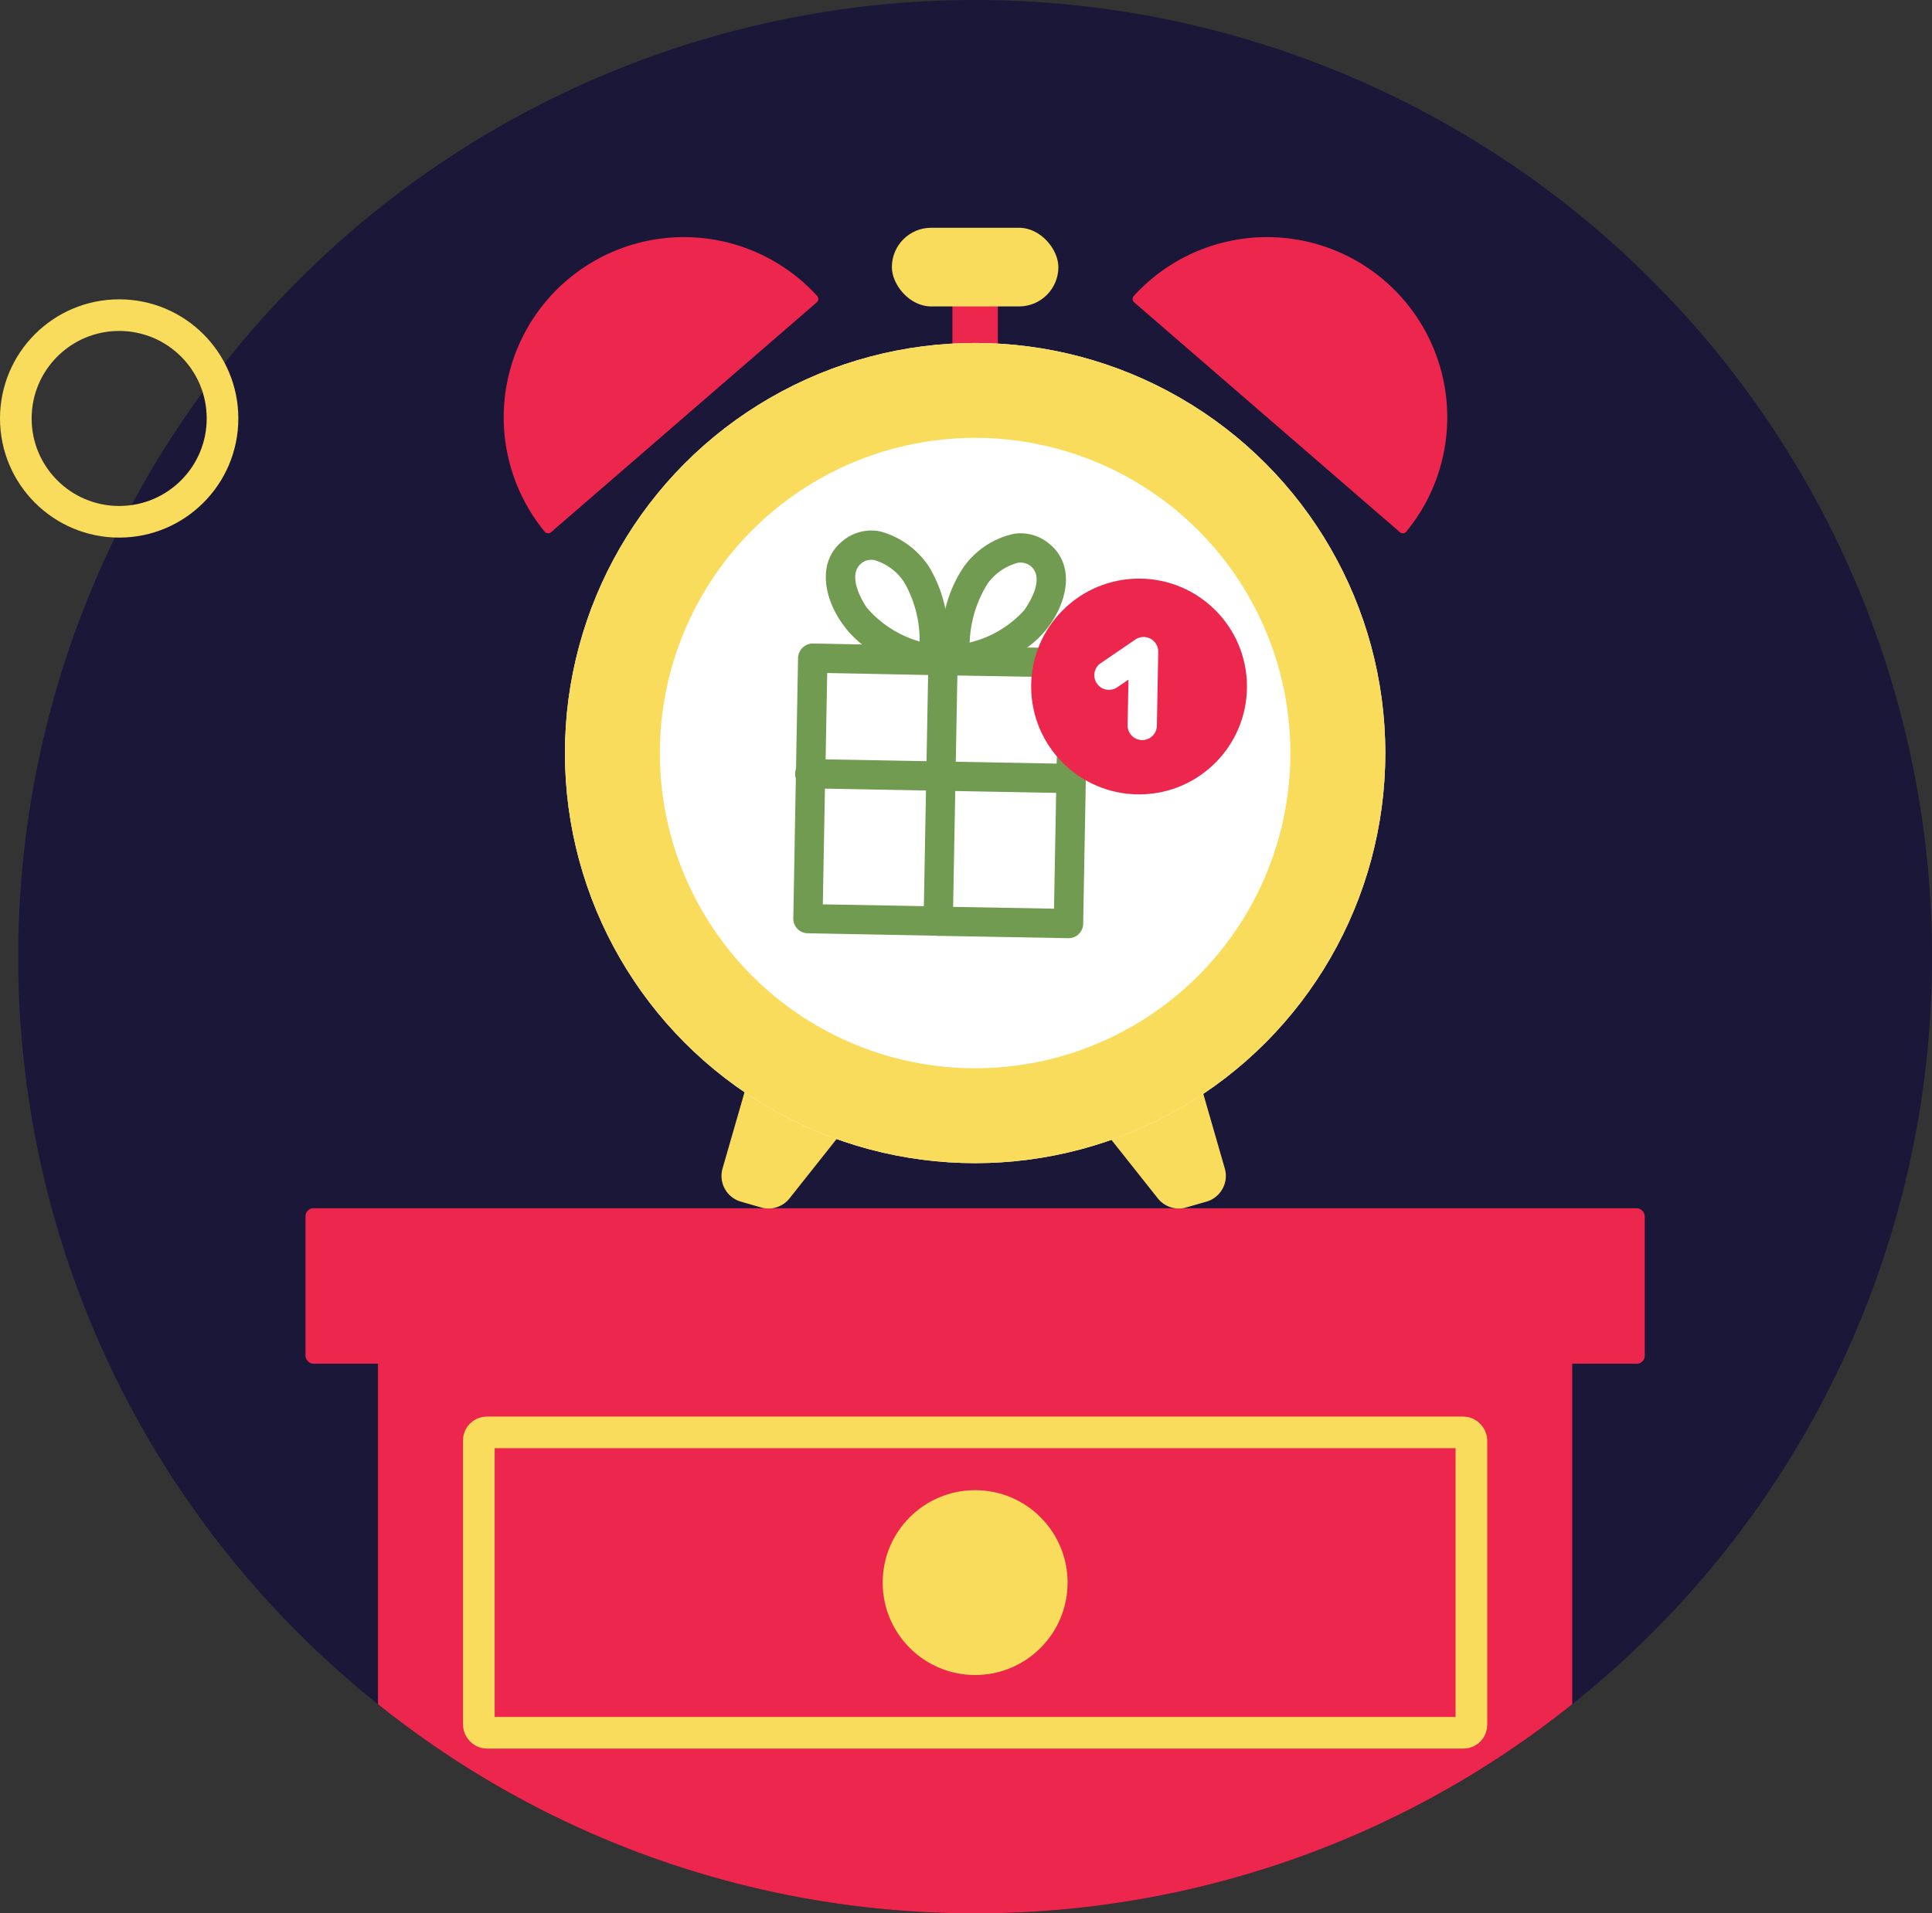
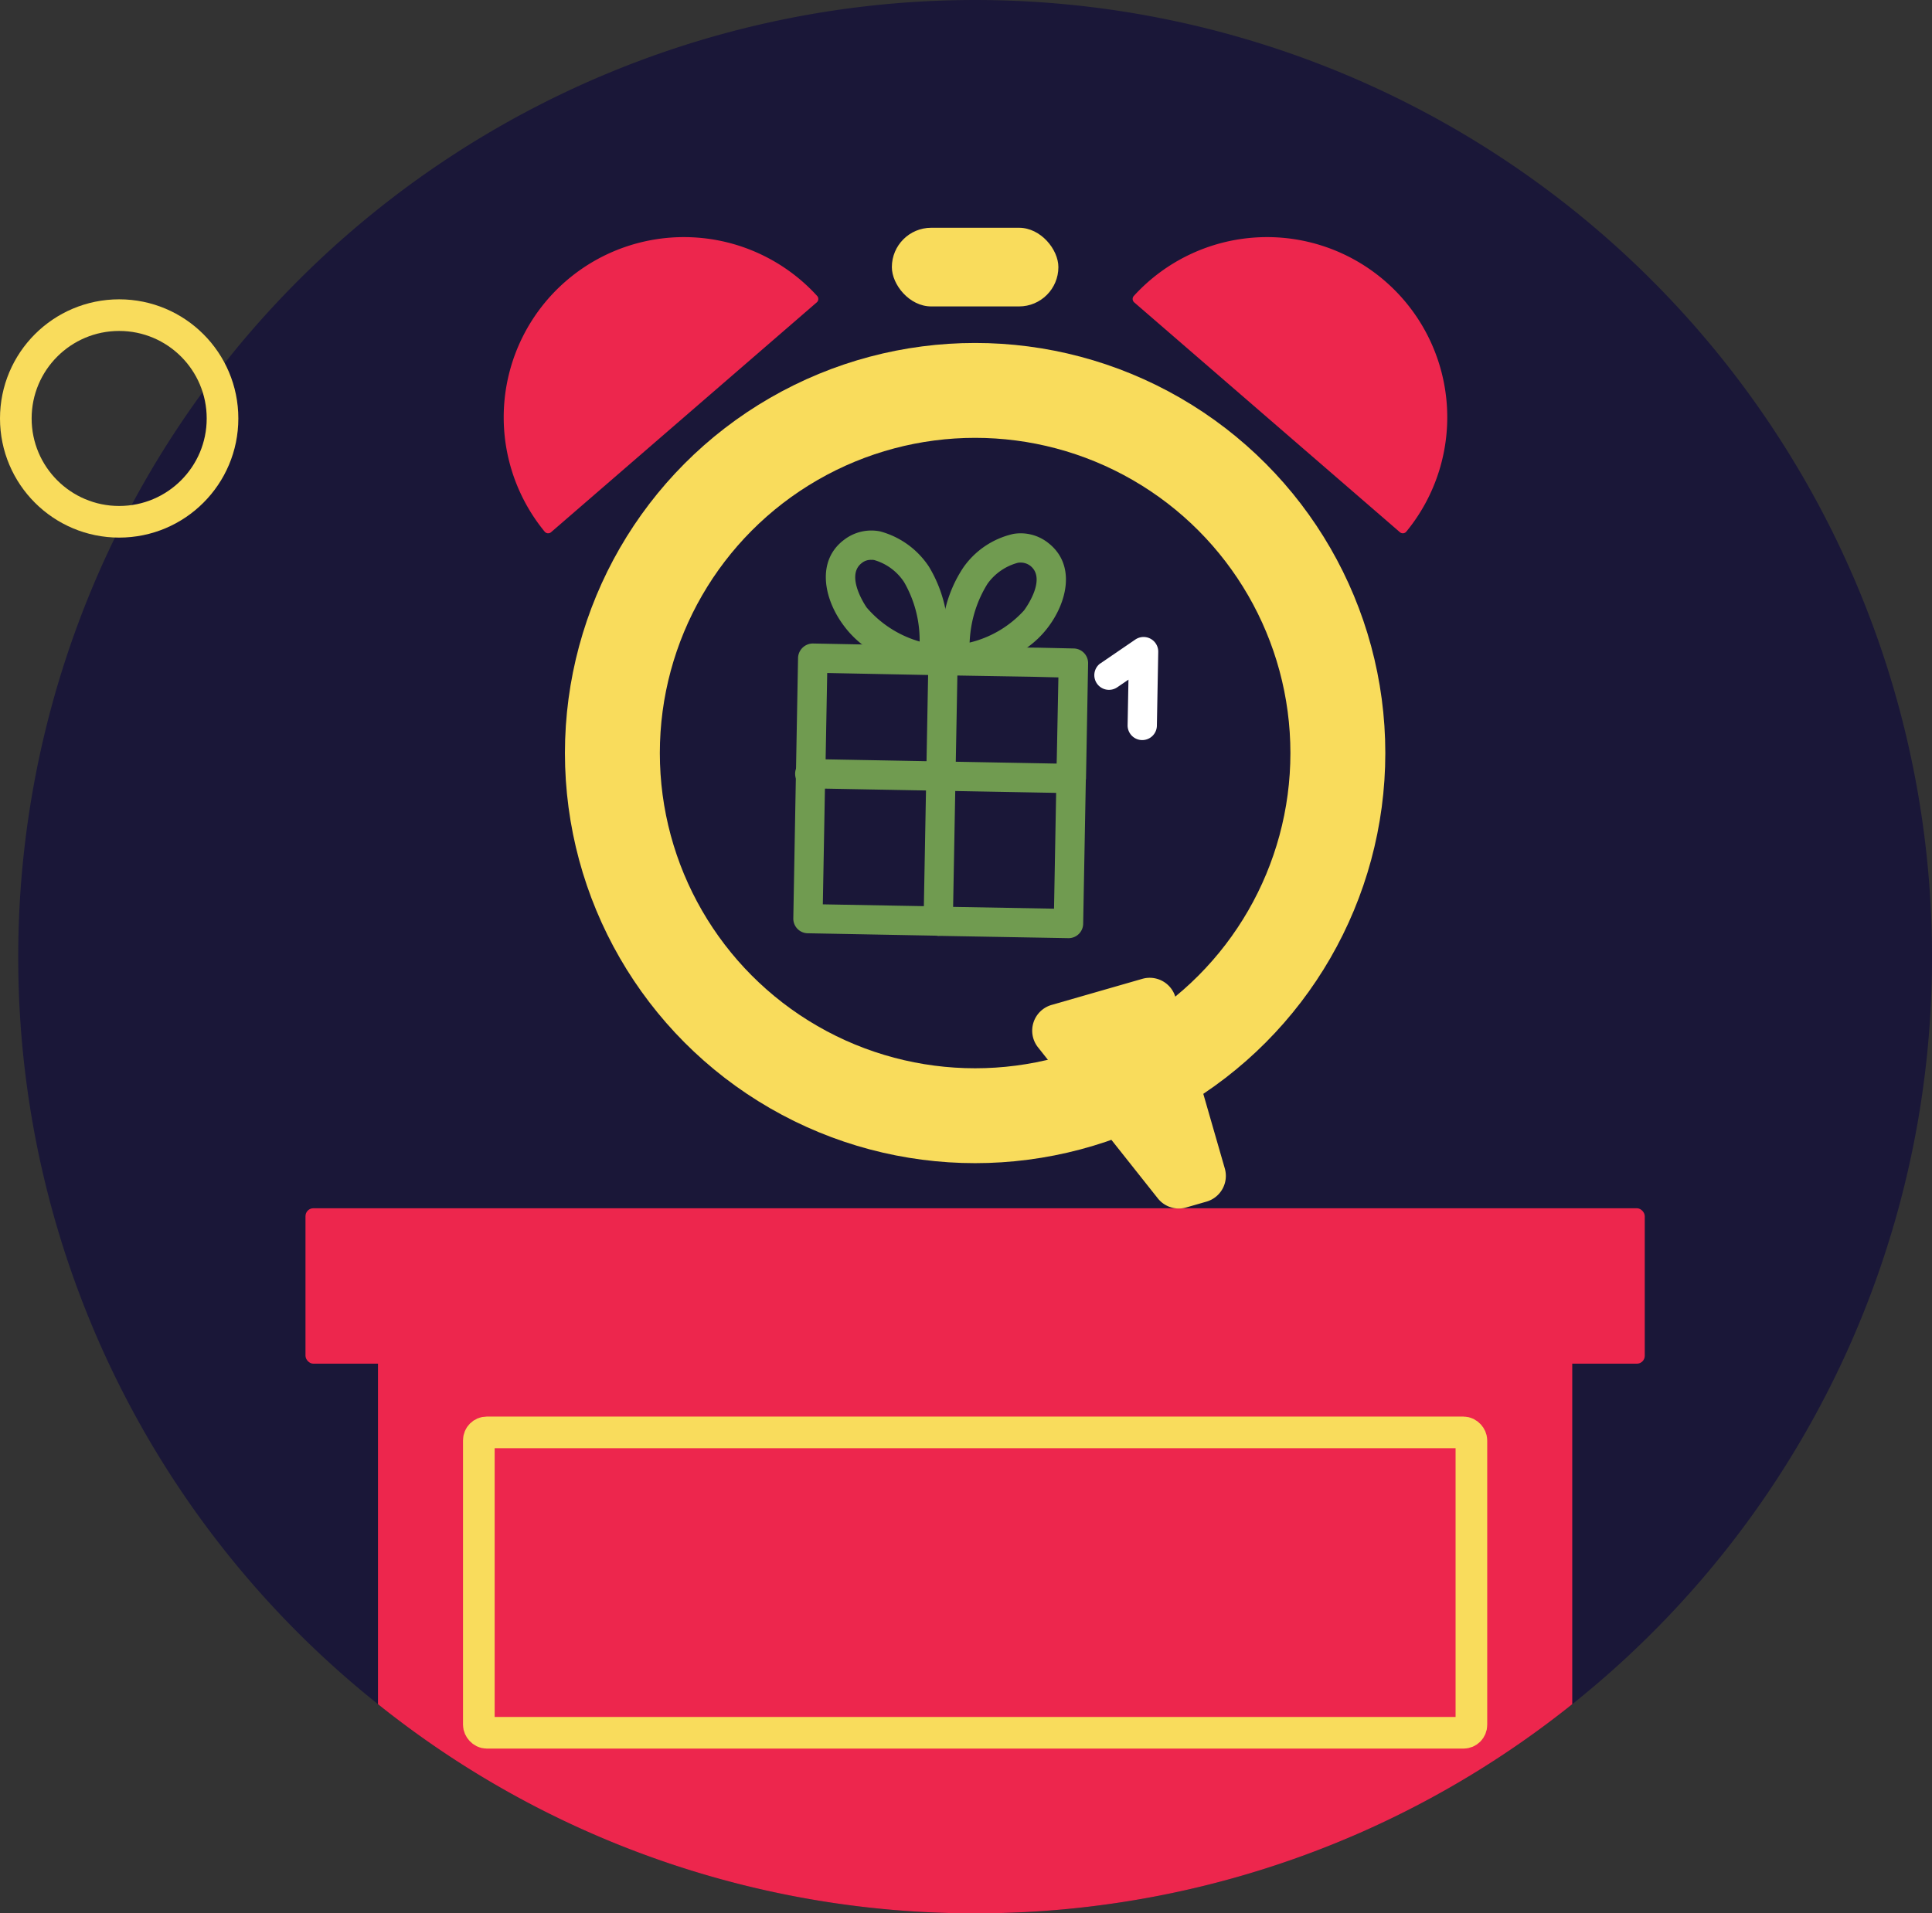
<svg xmlns="http://www.w3.org/2000/svg" width="244.289" height="241.986" viewBox="0 0 244.289 241.986">
  <rect x="0" y="0" width="244.289" height="241.986" fill="#333333" stroke="none" />
  <g id="Group_337" data-name="Group 337" transform="translate(-906.016 -2022.377)">
    <g id="Group_211" data-name="Group 211" transform="translate(699.016 427.453)">
      <g id="Group_197" data-name="Group 197" transform="translate(6.969 7)">
        <path id="Path_401" data-name="Path 401" d="M-3424.194,5627.91a120.721,120.721,0,0,1-43.482,92.9q-.992.831-2.007,1.638a120.722,120.722,0,0,1-26.827,16.263,120.58,120.58,0,0,1-48.672,10.188,120.558,120.558,0,0,1-51.348-11.4,120.176,120.176,0,0,1-22.152-13.479c-.677-.515-1.346-1.038-2.007-1.576a120.7,120.7,0,0,1-45.489-94.53,120.994,120.994,0,0,1,121-121A120.992,120.992,0,0,1-3424.194,5627.91Z" transform="translate(3868.515 -3918.989)" fill="#1a1738" />
        <ellipse id="Ellipse_81" data-name="Ellipse 81" cx="13.068" cy="13.068" rx="13.068" ry="13.068" transform="translate(202.031 1627.78)" fill="none" stroke="#f9dc5c" stroke-linecap="round" stroke-width="4" />
        <rect id="Rectangle_93" data-name="Rectangle 93" width="169.342" height="19.659" rx="1" transform="translate(238.658 1740.735)" fill="#ed264d" />
        <path id="Path_426" data-name="Path 426" d="M-3456.012,5728.623v45.059a120.753,120.753,0,0,1-26.828,16.262,120.579,120.579,0,0,1-48.672,10.188,120.558,120.558,0,0,1-51.348-11.4,120.182,120.182,0,0,1-22.152-13.479c-.677-.515-1.346-1.038-2.007-1.576v-45.051Z" transform="translate(3854.844 -3970.223)" fill="#ed264d" />
-         <ellipse id="Ellipse_85" data-name="Ellipse 85" cx="11.69" cy="11.69" rx="11.69" ry="11.69" transform="translate(311.64 1776.39)" fill="#f9dc5c" />
        <rect id="Rectangle_94" data-name="Rectangle 94" width="125.503" height="37.991" rx="1" transform="translate(260.577 1769.084)" fill="none" stroke="#f9dc5c" stroke-linecap="round" stroke-miterlimit="10" stroke-width="4" />
-         <rect id="Rectangle_95" data-name="Rectangle 95" width="5.749" height="11.316" transform="translate(320.455 1623.666)" fill="#ed264d" />
-         <path id="Path_427" data-name="Path 427" d="M-3545.516,5696.79l-2.566-.739a3.386,3.386,0,0,1-2.316-4.192l6.242-21.667a3.386,3.386,0,0,1,4.192-2.317l11.471,3.3a3.388,3.388,0,0,1,1.716,5.36l-15.148,19.1A3.384,3.384,0,0,1-3545.516,5696.79Z" transform="translate(3841.79 -3956.153)" fill="#f9dc5c" />
        <path id="Path_429" data-name="Path 429" d="M-3546.761,5554.166a.569.569,0,0,0,.053-.809,22.79,22.79,0,0,0-31.762-1.889,22.79,22.79,0,0,0-2.692,31.7.568.568,0,0,0,.808.064Z" transform="translate(3850.066 -3928)" fill="#ed264d" />
        <rect id="Rectangle_96" data-name="Rectangle 96" width="21.055" height="9.947" rx="4.973" transform="translate(312.801 1616.731)" fill="#f9dc5c" />
        <path id="Path_428" data-name="Path 428" d="M-3479.967,5696.79l2.566-.739a3.387,3.387,0,0,0,2.317-4.192l-6.243-21.667a3.386,3.386,0,0,0-4.191-2.317l-11.471,3.3a3.388,3.388,0,0,0-1.716,5.36l15.148,19.1A3.385,3.385,0,0,0-3479.967,5696.79Z" transform="translate(3829.984 -3956.153)" fill="#f9dc5c" />
        <path id="Path_430" data-name="Path 430" d="M-3482.722,5554.166a.568.568,0,0,1-.052-.809,22.788,22.788,0,0,1,31.76-1.889,22.788,22.788,0,0,1,2.693,31.7.567.567,0,0,1-.807.064Z" transform="translate(3826.166 -3928)" fill="#ed264d" />
        <g id="Ellipse_104" data-name="Ellipse 104" transform="translate(271.463 1631.3)" fill="#fff" stroke="#f9dc5c" stroke-linecap="round" stroke-linejoin="round" stroke-width="12">
-           <ellipse cx="51.866" cy="51.866" rx="51.866" ry="51.866" stroke="none" />
          <ellipse cx="51.866" cy="51.866" rx="45.866" ry="45.866" fill="none" />
        </g>
        <g id="Group_44-2" data-name="Group 44-2" transform="translate(300.331 1669.312)">
          <path id="Path_138-2" data-name="Path 138-2" d="M-3519.643,5616.135c-.092.093-.185.186-.27.263a2.012,2.012,0,0,1-.673.308.434.434,0,0,1-.149.033l2.335.033A1.88,1.88,0,0,1-3519.643,5616.135Zm0,0c-.092.093-.185.186-.27.263a2.012,2.012,0,0,1-.673.308.434.434,0,0,1-.149.033l2.335.033A1.88,1.88,0,0,1-3519.643,5616.135Zm0,0c-.092.093-.185.186-.27.263a2.012,2.012,0,0,1-.673.308.434.434,0,0,1-.149.033l2.335.033A1.88,1.88,0,0,1-3519.643,5616.135Zm0,0c-.092.093-.185.186-.27.263a2.012,2.012,0,0,1-.673.308.434.434,0,0,1-.149.033l2.335.033A1.88,1.88,0,0,1-3519.643,5616.135Zm16.358-2.75-4.437-.1-.014,0h-.006l-1.426-.015-9.87-.182h-.019l-.7-.031-.375-.01-9.87-.163-.021-.006-6.212-.121a1.882,1.882,0,0,0-1.889,1.827l-.257,14.013,0,.008a.017.017,0,0,1,0,.013l.008,0-.006.476-.018.166-.006.495v.019l-.321,17.761a1.849,1.849,0,0,0,1.828,1.869l16.327.308.146.012a.092.092,0,0,0,.04.006l16.419.292a1.845,1.845,0,0,0,1.891-1.8v-.02l.334-18.129v-.02l.024-.207.266-14.6A1.853,1.853,0,0,0-3503.285,5613.385Zm-2.118,13.633,0,.014,0,.026-.025.885v.006l-.063,3.69,0,.013,0,.007-.267,14.637-12.748-.229-.014,0-3.685-.09h-.006l-12.781-.231.267-14.637.087-3.7.2-10.921,12.756.252.013,0,.008,0h.455a.473.473,0,0,0,.167,0h.064l.145-.007a.6.6,0,0,0,.1,0l2.335.033.144.012.278.028.006,0,9.375.157.005,0,3.382.083Zm-14.24-10.883c-.092.093-.185.186-.27.263a2.012,2.012,0,0,1-.673.308.434.434,0,0,1-.149.033l2.335.033A1.88,1.88,0,0,1-3519.643,5616.135Zm0,0c-.092.093-.185.186-.27.263a2.012,2.012,0,0,1-.673.308.434.434,0,0,1-.149.033l2.335.033A1.88,1.88,0,0,1-3519.643,5616.135Zm0,0c-.092.093-.185.186-.27.263a2.012,2.012,0,0,1-.673.308.434.434,0,0,1-.149.033l2.335.033A1.88,1.88,0,0,1-3519.643,5616.135Zm0,0c-.092.093-.185.186-.27.263a2.012,2.012,0,0,1-.673.308.434.434,0,0,1-.149.033l2.335.033A1.88,1.88,0,0,1-3519.643,5616.135Z" transform="translate(3538.733 -5612.759)" fill="#709b50" />
        </g>
        <g id="Group_45-2" data-name="Group 45-2" transform="translate(318.924 1655.373)">
          <path id="Path_139-2" data-name="Path 139-2" d="M-3500.868,5595.877a5.6,5.6,0,0,0-4.433-1.17,10.532,10.532,0,0,0-6.325,4.232,16.259,16.259,0,0,0-2.281,5.223,20.2,20.2,0,0,0-.639,4.7v.039a.288.288,0,0,0,0,.109l.006.017a15.645,15.645,0,0,0,.064,1.927,1.818,1.818,0,0,0,.42,1,1.88,1.88,0,0,0,1.244.637l.144.012a.914.914,0,0,0,.278-.011l.012,0a21.839,21.839,0,0,0,8.8-3.5l.02-.02a12.014,12.014,0,0,0,2.528-2.424C-3498.507,5603.409-3497.366,5598.639-3500.868,5595.877Zm-3.088,8.5a13.55,13.55,0,0,1-6.887,4.074,16.43,16.43,0,0,1,.167-1.743,14.979,14.979,0,0,1,2.1-5.7,6.912,6.912,0,0,1,3.829-2.646,2.045,2.045,0,0,1,.415-.026,1.994,1.994,0,0,1,1.184.424C-3501.018,5600.478-3503.931,5604.335-3503.957,5604.376Z" transform="translate(3514.552 -5594.632)" fill="#709b50" />
        </g>
        <g id="Group_46-2" data-name="Group 46-2" transform="translate(304.452 1655.021)">
          <path id="Path_140-2" data-name="Path 140-2" d="M-3520.333,5598.749a10.734,10.734,0,0,0-6.168-4.465,5.642,5.642,0,0,0-4.505,1.019c-3.584,2.632-2.637,7.422-.205,10.754a12.423,12.423,0,0,0,2.424,2.529l.021.006a21.536,21.536,0,0,0,8.329,3.758h.019c.179.039.3.071.323.072a.269.269,0,0,0,.119.033.475.475,0,0,0,.167,0v.02l.079.007a.329.329,0,0,0,.13-.034.6.6,0,0,0,.1,0,.425.425,0,0,0,.149-.034,2.013,2.013,0,0,0,.673-.307c.084-.077.177-.17.27-.263a1.8,1.8,0,0,0,.465-.971,13.768,13.768,0,0,0,.113-1.83l0-.014.024-.232a22.415,22.415,0,0,0-.457-4.737A16.772,16.772,0,0,0-3520.333,5598.749Zm-8.472-.484a1.805,1.805,0,0,1,1.194-.38,1.167,1.167,0,0,1,.409.039,6.76,6.76,0,0,1,3.725,2.775,14.736,14.736,0,0,1,1.965,7.514,13.837,13.837,0,0,1-6.7-4.305C-3528.246,5603.861-3531.012,5599.89-3528.8,5598.265Z" transform="translate(3533.373 -5594.173)" fill="#709b50" />
        </g>
        <g id="Group_47-2" data-name="Group 47-2" transform="translate(316.813 1669.717)">
          <path id="Path_141-2" data-name="Path 141-2" d="M-3515.48,5649.845a1.852,1.852,0,0,1-1.817-1.885h0l.607-32.955a1.853,1.853,0,0,1,1.981-1.713,1.853,1.853,0,0,1,1.718,1.783l-.606,32.955a1.853,1.853,0,0,1-1.885,1.816Z" transform="translate(3517.297 -5613.287)" fill="#709b50" />
        </g>
        <g id="Group_48-2" data-name="Group 48-2" transform="translate(300.571 1683.926)">
          <path id="Path_142-2" data-name="Path 142-2" d="M-3503.548,5636.076l-32.954-.606a1.854,1.854,0,0,1-1.918-1.786,1.853,1.853,0,0,1,1.786-1.918,1.947,1.947,0,0,1,.2,0l32.957.606a1.853,1.853,0,0,1,1.714,1.983,1.853,1.853,0,0,1-1.782,1.717Z" transform="translate(3538.421 -5631.766)" fill="#709b50" />
        </g>
-         <ellipse id="Ellipse_22-2" data-name="Ellipse 22-2" cx="13.644" cy="13.644" rx="13.644" ry="13.644" transform="translate(330.414 1661.104)" fill="#ed264d" />
        <g id="Group_49-2" data-name="Group 49-2" transform="translate(338.402 1668.487)">
          <path id="Path_143-2" data-name="Path 143-2" d="M-3483.19,5624.726a1.854,1.854,0,0,1-1.822-1.879h0l.108-5.765-1.423.97a1.854,1.854,0,0,1-2.574-.492,1.854,1.854,0,0,1,.333-2.453c.052-.038.1-.074.159-.109l4.376-2.99a1.853,1.853,0,0,1,2.574.492,1.85,1.85,0,0,1,.32,1.073l-.172,9.349A1.853,1.853,0,0,1-3483.19,5624.726Z" transform="translate(3489.22 -5611.688)" fill="#fff" />
        </g>
      </g>
    </g>
  </g>
</svg>